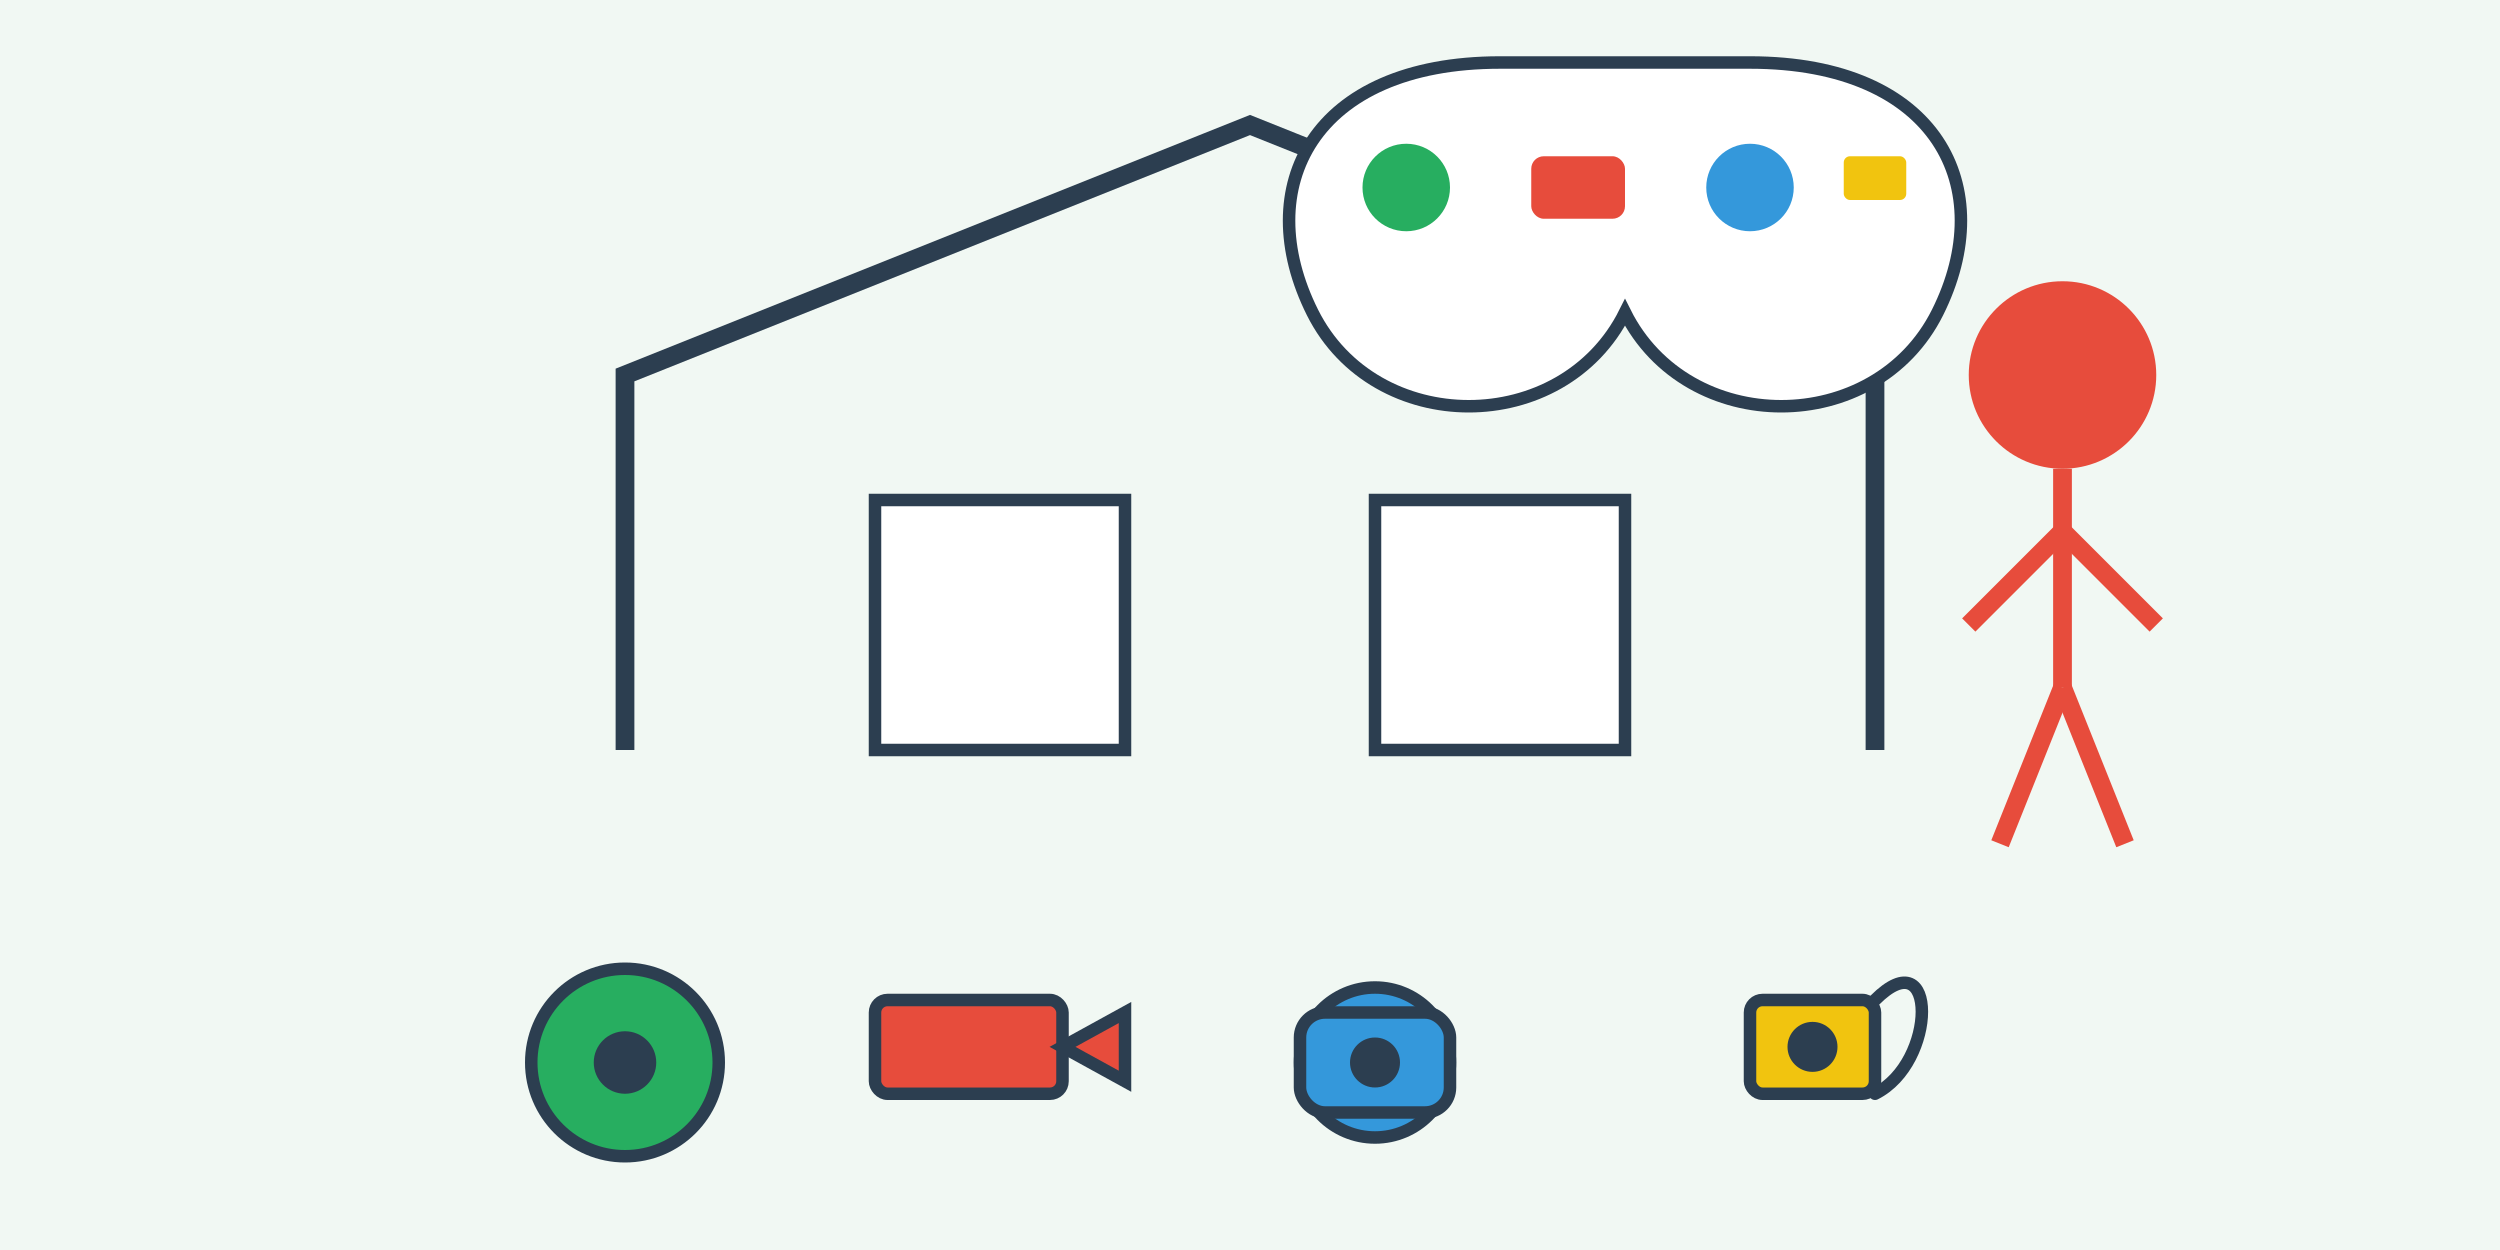
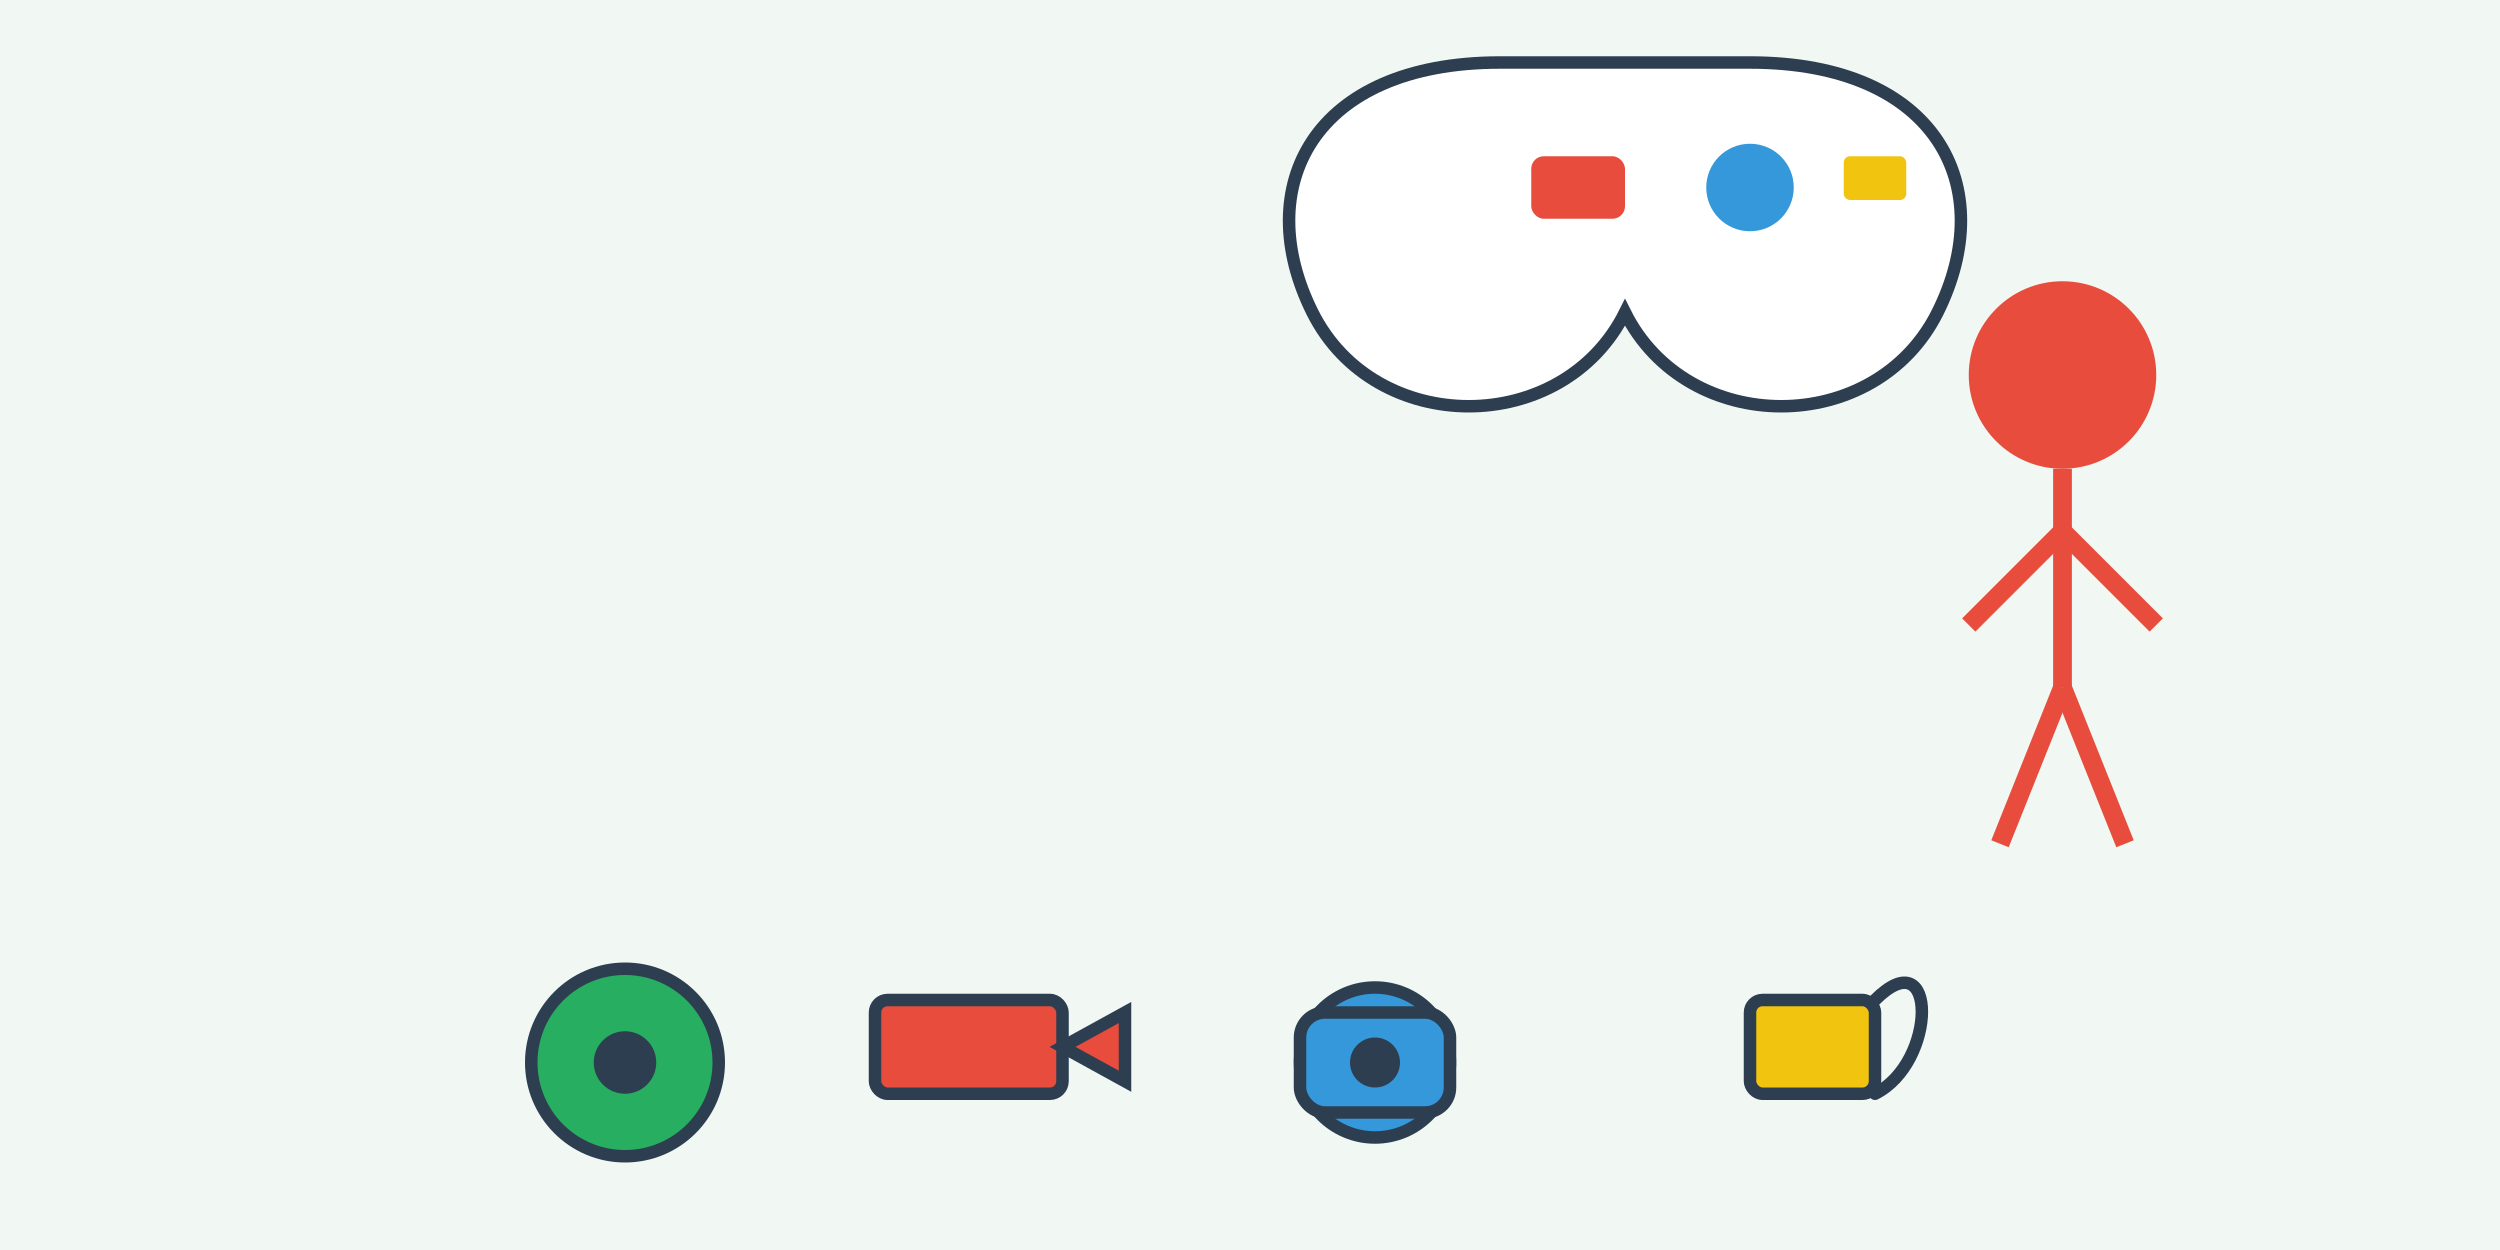
<svg xmlns="http://www.w3.org/2000/svg" width="400" height="200" viewBox="0 0 400 200">
  <rect width="400" height="200" fill="#f1f8f3" />
-   <path d="M100,120 L100,60 L200,20 L300,60 L300,120" fill="none" stroke="#2c3e50" stroke-width="3" />
-   <rect x="140" y="80" width="40" height="40" fill="white" stroke="#2c3e50" stroke-width="2" />
-   <rect x="220" y="80" width="40" height="40" fill="white" stroke="#2c3e50" stroke-width="2" />
  <g transform="translate(80, 150)">
    <circle cx="20" cy="20" r="15" fill="#27ae60" stroke="#2c3e50" stroke-width="2" />
    <circle cx="20" cy="20" r="5" fill="#2c3e50" />
    <rect x="60" y="10" width="30" height="15" rx="2" fill="#e74c3c" stroke="#2c3e50" stroke-width="2" />
    <path d="M90,17.5 L100,12 L100,23 L90,17.5 Z" fill="#e74c3c" stroke="#2c3e50" stroke-width="2" />
    <circle cx="140" cy="20" r="12" fill="#3498db" stroke="#2c3e50" stroke-width="2" />
    <rect x="128" y="12" width="24" height="16" rx="4" fill="#3498db" stroke="#2c3e50" stroke-width="2" />
    <circle cx="140" cy="20" r="4" fill="#2c3e50" />
    <rect x="200" y="10" width="20" height="15" rx="2" fill="#f1c40f" stroke="#2c3e50" stroke-width="2" />
-     <circle cx="210" cy="17.5" r="4" fill="#2c3e50" />
    <path d="M220,10 C230,0 230,20 220,25" fill="none" stroke="#2c3e50" stroke-width="2" stroke-linecap="round" />
  </g>
  <circle cx="330" cy="60" r="15" fill="#e74c3c" />
  <path d="M330,75 L330,110" stroke="#e74c3c" stroke-width="3" />
  <path d="M330,85 L315,100" stroke="#e74c3c" stroke-width="3" />
  <path d="M330,85 L345,100" stroke="#e74c3c" stroke-width="3" />
  <path d="M330,110 L320,135" stroke="#e74c3c" stroke-width="3" />
  <path d="M330,110 L340,135" stroke="#e74c3c" stroke-width="3" />
  <circle cx="300" cy="30" r="10" fill="white" stroke="#2c3e50" stroke-width="1.5" />
  <circle cx="280" cy="25" r="7" fill="white" stroke="#2c3e50" stroke-width="1.5" />
  <circle cx="265" cy="20" r="4" fill="white" stroke="#2c3e50" stroke-width="1.5" />
  <path d="M240,10 C210,10 200,30 210,50 C220,70 250,70 260,50 C270,70 300,70 310,50 C320,30 310,10 280,10 Z" fill="white" stroke="#2c3e50" stroke-width="2" />
-   <circle cx="225" cy="30" r="7" fill="#27ae60" />
  <rect x="245" y="25" width="15" height="10" rx="2" fill="#e74c3c" />
  <circle cx="280" cy="30" r="7" fill="#3498db" />
  <rect x="295" y="25" width="10" height="7" rx="1" fill="#f1c40f" />
</svg>